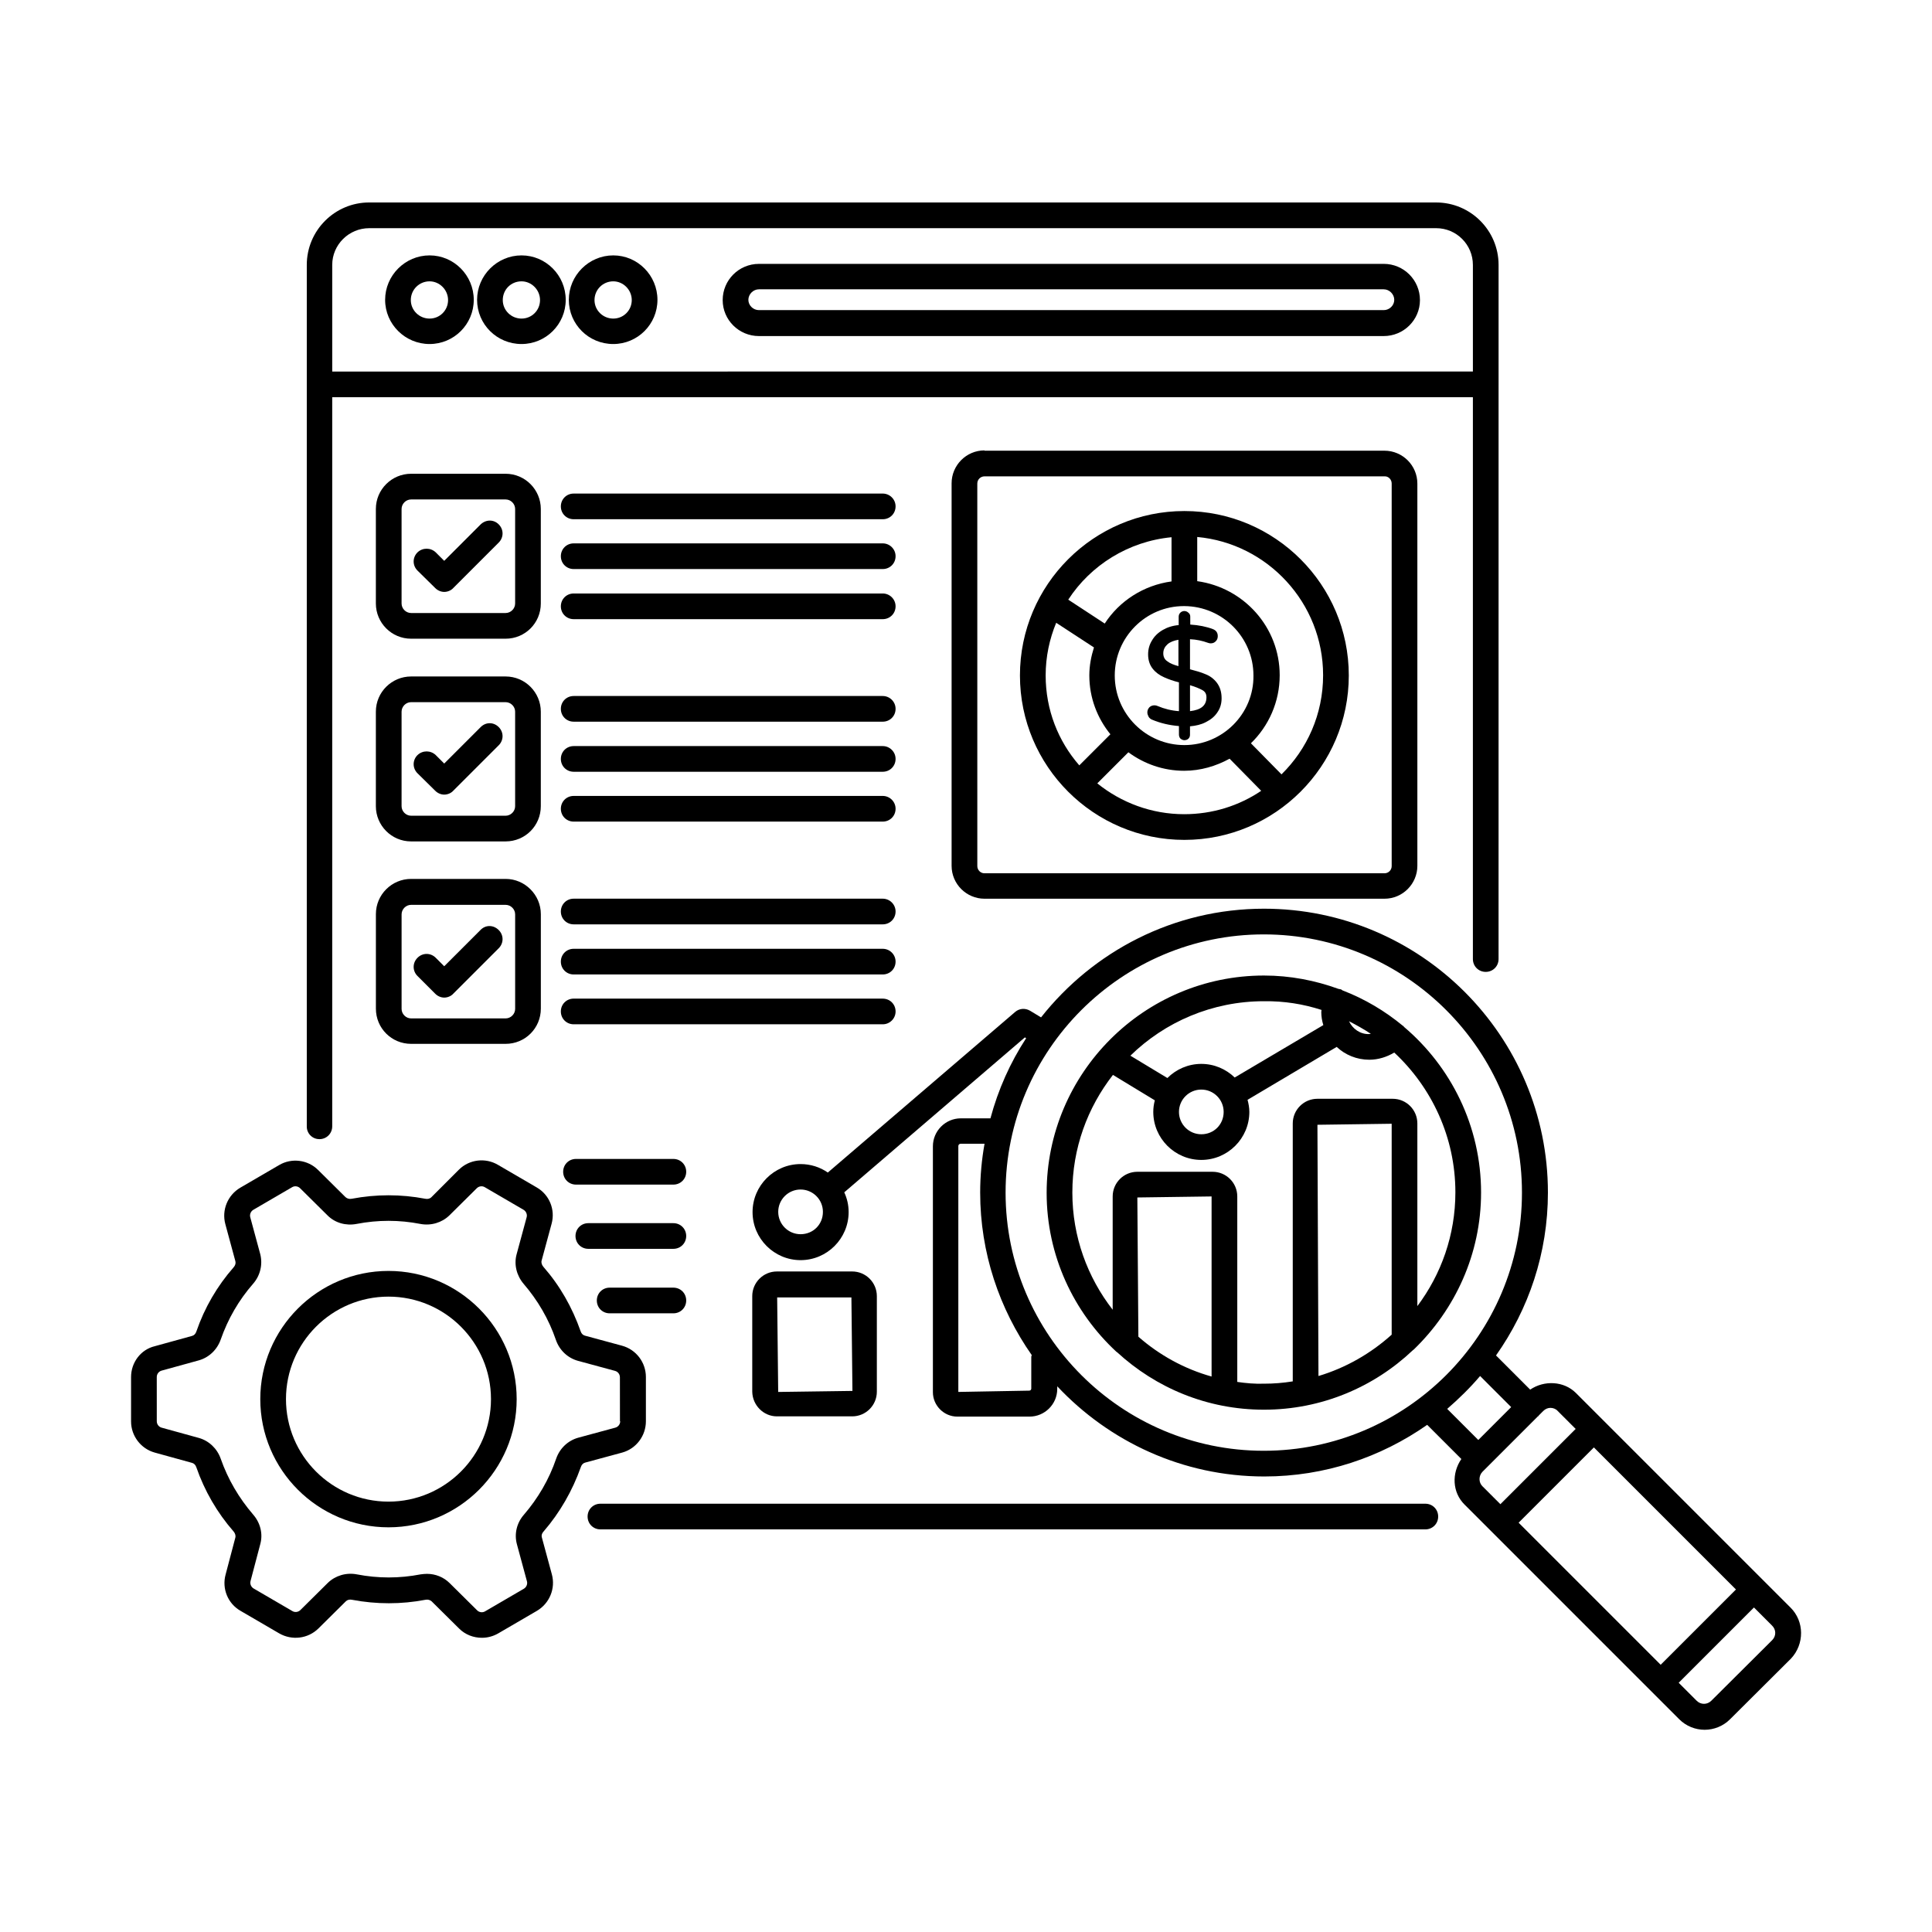
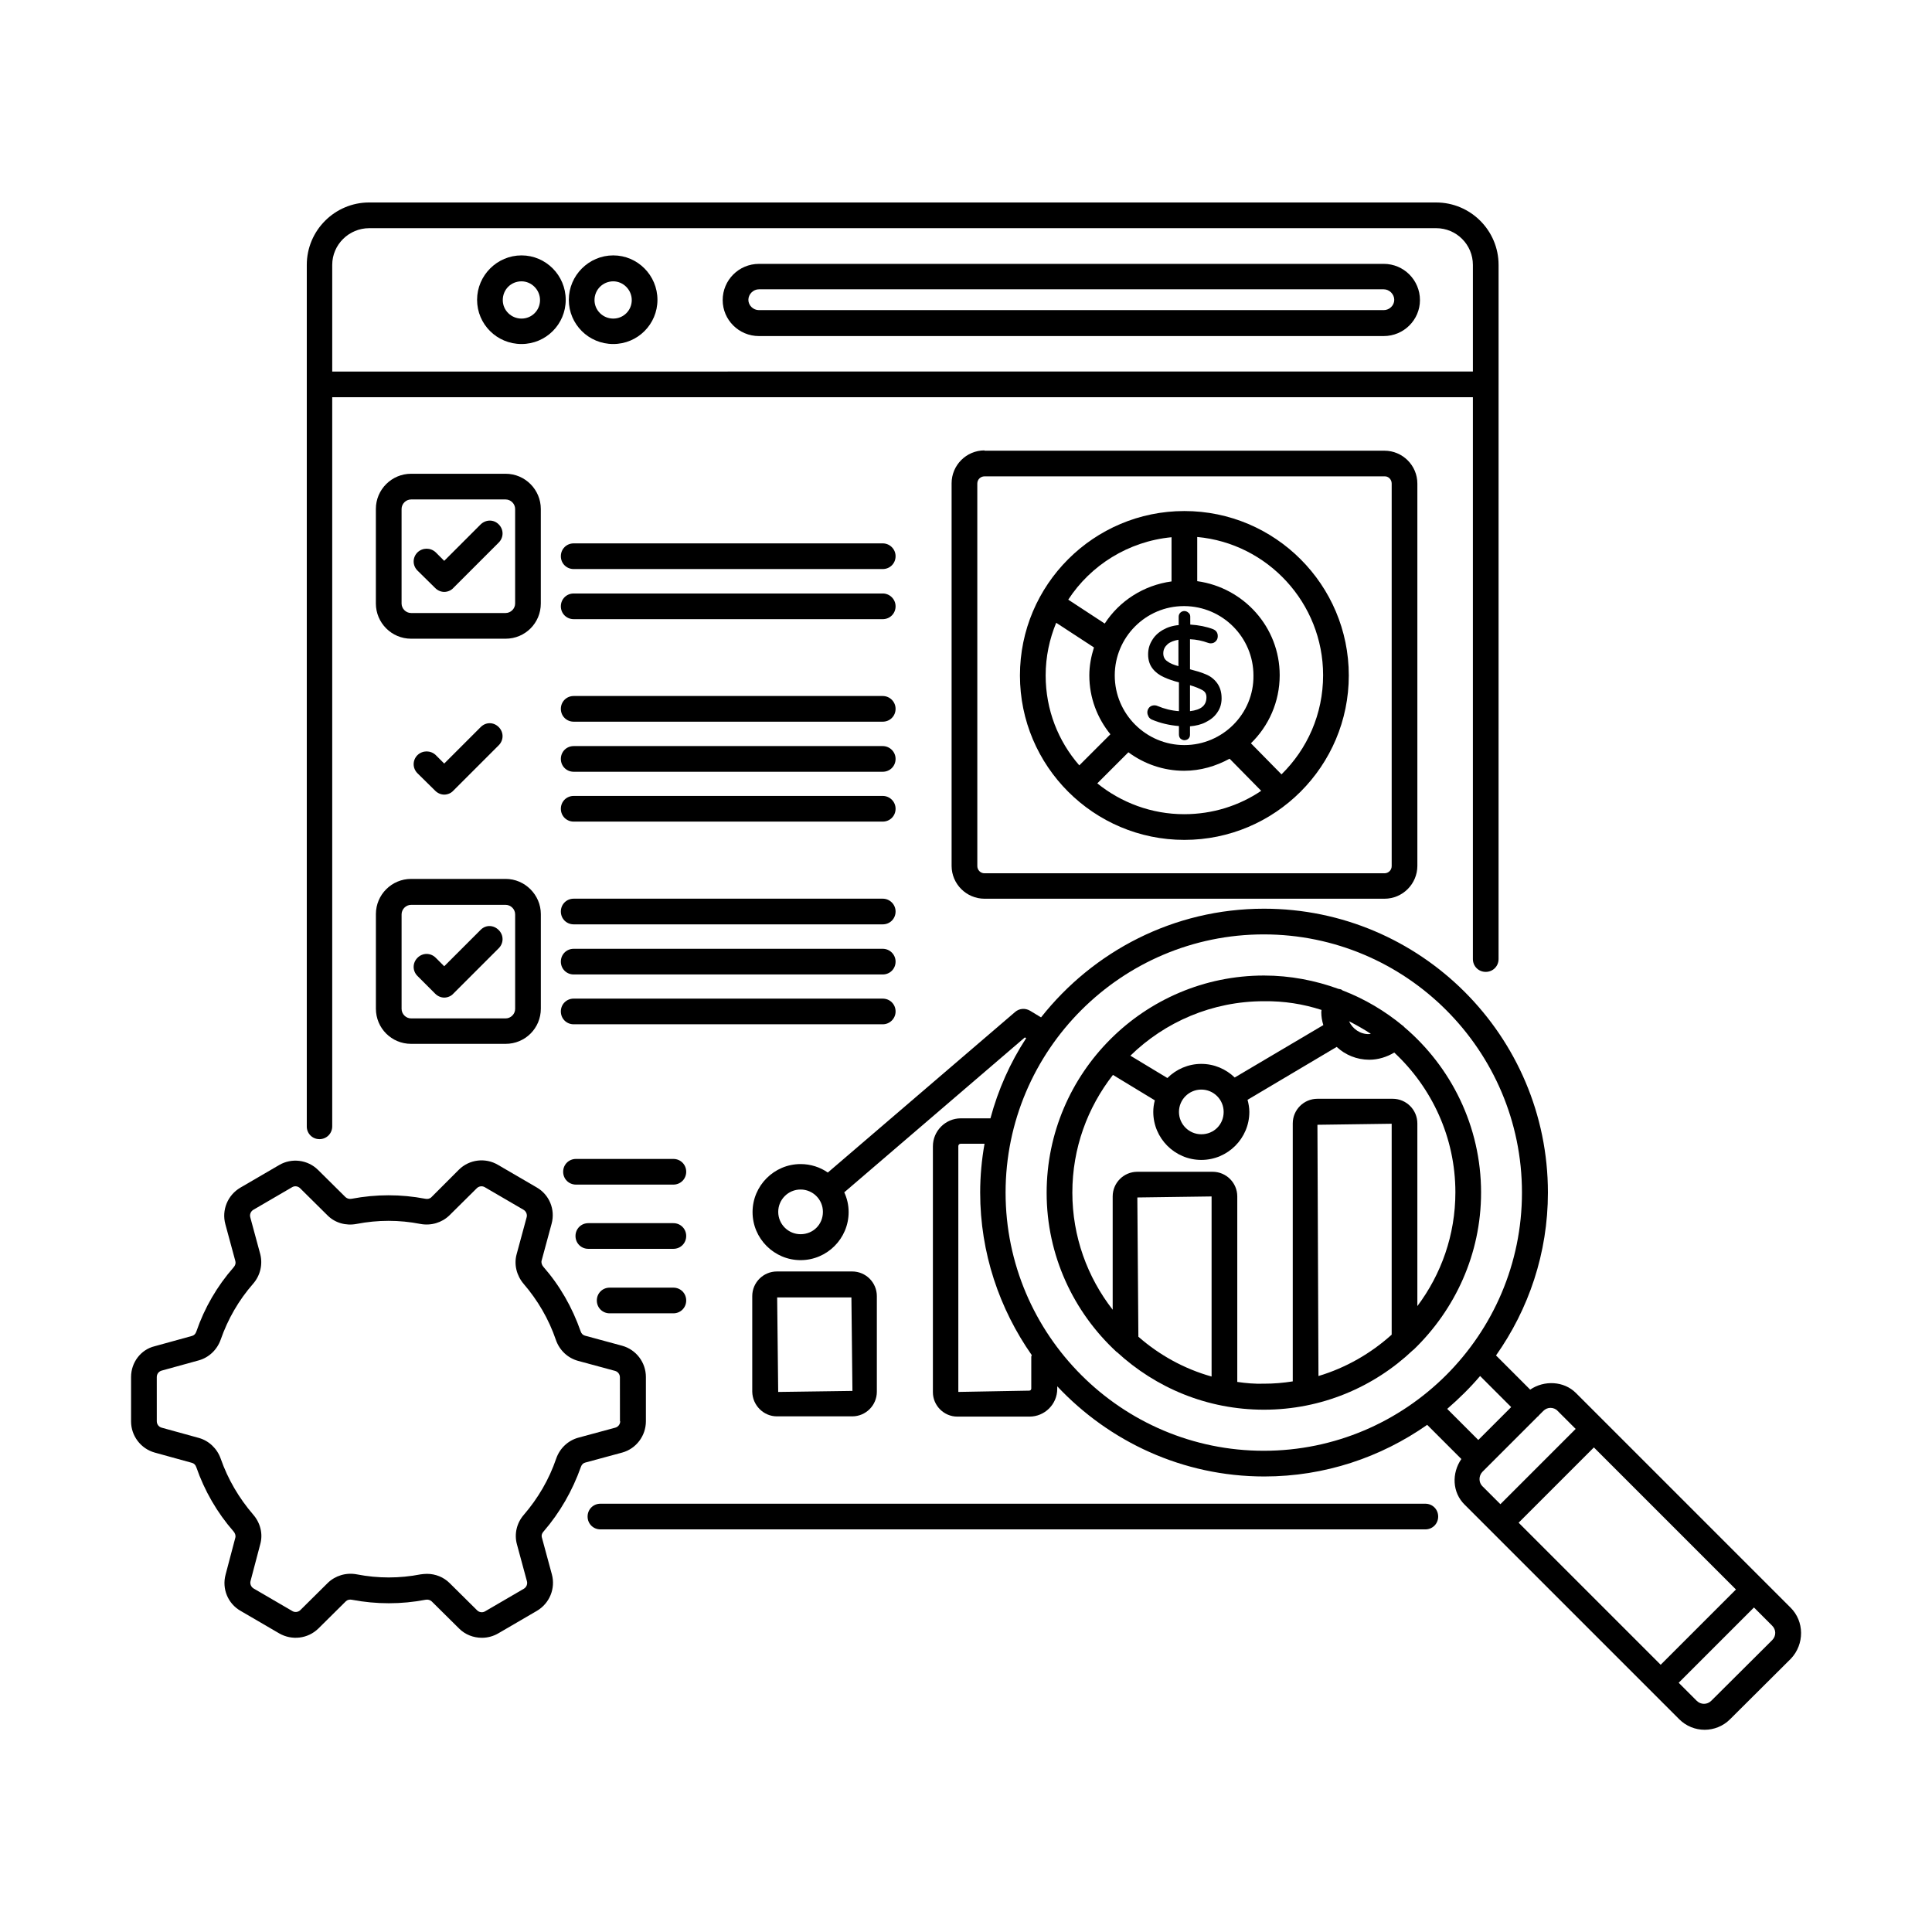
<svg xmlns="http://www.w3.org/2000/svg" fill="#000000" width="800px" height="800px" version="1.1" viewBox="144 144 512 512">
  <g>
    <path d="m228.64 445.89c1.906 0 3.402-1.496 3.402-3.402v-193.22h302.29v148.89c0 1.906 1.496 3.402 3.402 3.402s3.402-1.496 3.402-3.402l0.004-152.3v-0.066-31.59c0-9.121-7.422-16.543-16.543-16.543l-282.75-0.004c-9.121 0-16.543 7.422-16.543 16.543v31.453 0.137 196.62c-0.07 1.91 1.43 3.477 3.336 3.477zm13.207-241.42h282.75c5.379 0 9.734 4.356 9.734 9.734v28.254l-302.29 0.004v-28.254c0-5.379 4.426-9.738 9.805-9.738z" />
    <path d="m521.73 542.5h-218.61c-1.906 0-3.402 1.496-3.402 3.402s1.496 3.402 3.402 3.402h218.61c1.906 0 3.402-1.496 3.402-3.402s-1.496-3.402-3.402-3.402z" />
-     <path d="m257.84 235.17c6.469 0 11.711-5.242 11.711-11.711s-5.242-11.777-11.711-11.777-11.777 5.309-11.777 11.777c-0.004 6.469 5.309 11.711 11.777 11.711zm0-16.613c2.656 0 4.902 2.246 4.902 4.969s-2.18 4.902-4.902 4.902-4.969-2.18-4.969-4.902c-0.004-2.789 2.246-4.969 4.969-4.969z" />
    <path d="m282.21 235.17c6.469 0 11.711-5.242 11.711-11.711s-5.242-11.777-11.711-11.777-11.777 5.309-11.777 11.777 5.242 11.711 11.777 11.711zm0-16.613c2.656 0 4.902 2.246 4.902 4.969s-2.18 4.902-4.902 4.902-4.969-2.18-4.969-4.902c0-2.789 2.18-4.969 4.969-4.969z" />
    <path d="m306.52 235.17c6.469 0 11.711-5.242 11.711-11.711s-5.242-11.777-11.711-11.777-11.777 5.309-11.777 11.777 5.242 11.711 11.777 11.711zm0-16.613c2.656 0 4.902 2.246 4.902 4.969s-2.18 4.902-4.902 4.902c-2.723 0-4.969-2.18-4.969-4.902 0-2.789 2.246-4.969 4.969-4.969z" />
    <path d="m345.12 233.06h165.58c5.309 0 9.602-4.289 9.602-9.531 0-5.309-4.289-9.602-9.602-9.602l-165.58 0.004c-5.309 0-9.602 4.289-9.602 9.602 0 5.238 4.289 9.527 9.602 9.527zm0-12.391h165.58c1.496 0 2.793 1.293 2.793 2.793 0 1.496-1.293 2.723-2.793 2.723h-165.58c-1.496 0-2.793-1.227-2.793-2.723 0-1.496 1.293-2.793 2.793-2.793z" />
    <path d="m404.9 263.36c-4.832 0-8.715 3.949-8.715 8.715v101.38c0 4.832 3.949 8.715 8.715 8.715h106c4.832 0 8.715-3.949 8.715-8.715v-101.3c0-4.832-3.949-8.715-8.715-8.715h-106zm107.91 8.785v101.38c0 1.09-0.887 1.906-1.906 1.906h-106c-1.09 0-1.906-0.887-1.906-1.906l-0.004-101.38c0-1.09 0.887-1.906 1.906-1.906h106c1.023-0.07 1.91 0.816 1.91 1.906z" />
    <path d="m349.89 519.35h19.949c3.609 0 6.535-2.926 6.535-6.535v-25.328c0-3.609-2.926-6.535-6.535-6.535h-19.949c-3.609 0-6.535 2.926-6.535 6.535v25.328c0.066 3.606 2.992 6.535 6.535 6.535zm19.742-31.523 0.273 24.781-19.676 0.273-0.273-25.055z" />
    <path d="m322.45 485.24h-16.883c-1.906 0-3.402 1.496-3.402 3.402s1.496 3.402 3.402 3.402h16.883c1.906 0 3.402-1.496 3.402-3.402s-1.496-3.402-3.402-3.402z" />
    <path d="m322.45 468.15h-22.535c-1.906 0-3.402 1.496-3.402 3.402s1.496 3.402 3.402 3.402h22.535c1.906 0 3.402-1.496 3.402-3.402 0-1.902-1.496-3.402-3.402-3.402z" />
    <path d="m322.45 451.13h-25.805c-1.906 0-3.402 1.496-3.402 3.402s1.496 3.402 3.402 3.402h25.805c1.906 0 3.402-1.496 3.402-3.402s-1.496-3.402-3.402-3.402z" />
    <path d="m618.48 570-56.848-56.848c-3.199-3.199-8.441-3.402-12.117-0.887l-9.055-9.055c8.645-12.254 13.754-27.098 13.754-43.164 0-41.531-33.77-75.23-75.23-75.23-23.965 0-45.273 11.301-59.094 28.801l-2.926-1.77c-1.293-0.75-2.859-0.613-3.949 0.34l-49.633 42.551c-2.043-1.43-4.562-2.246-7.215-2.246-7.012 0-12.73 5.719-12.73 12.73 0 7.012 5.719 12.73 12.73 12.73 7.012 0 12.73-5.719 12.73-12.73 0-1.906-0.41-3.609-1.156-5.242l47.863-41.055 0.34 0.203c-4.223 6.469-7.422 13.617-9.465 21.242h-7.828c-4.086 0-7.422 3.336-7.422 7.422v65.156c0 3.539 2.926 6.469 6.469 6.469h19.133c4.016 0 7.352-3.269 7.352-7.352v-0.68c13.754 14.637 33.223 23.898 54.875 23.898 16.066 0 30.91-5.106 43.164-13.684l9.055 9.055c-2.586 3.746-2.449 8.852 0.887 12.117l56.848 56.848c1.84 1.84 4.289 2.793 6.738 2.793 2.449 0 4.902-0.953 6.738-2.793l16.137-16.066c3.598-3.82 3.598-9.879-0.145-13.555zm-262.32-98.922c-3.269 0-5.922-2.656-5.922-5.922 0-3.269 2.656-5.922 5.922-5.922 3.269 0 5.922 2.656 5.922 5.922 0.004 3.332-2.586 5.922-5.922 5.922zm190.29 76.453 19.949-19.949 37.648 37.648-19.949 19.949zm-129.15-43.98v8.441c0 0.273-0.203 0.543-0.543 0.543l-18.789 0.34v-65.156c0-0.34 0.273-0.613 0.613-0.613h6.332c-0.75 4.223-1.156 8.512-1.156 12.938 0 16 5.106 30.84 13.684 43.098-0.074 0.141-0.141 0.273-0.141 0.41zm-6.809-43.504c0-37.719 30.707-68.422 68.422-68.422 37.719 0 68.422 30.707 68.422 68.422 0 37.719-30.707 68.422-68.422 68.422-37.719 0-68.422-30.703-68.422-68.422zm125.75 48.609 8.238 8.238-8.715 8.715-8.238-8.238c3.133-2.723 6.059-5.582 8.715-8.715zm0.613 25.395 14.707-14.707c0.066 0 0.066-0.066 0.137-0.066 0.066-0.066 0.066-0.066 0.066-0.137l1.227-1.227c0.543-0.543 1.227-0.816 1.906-0.816 0.68 0 1.43 0.273 1.906 0.816l4.766 4.766-19.949 19.949-4.766-4.766c-1.02-1.02-1.02-2.723 0-3.812zm76.797 44.598-16.137 16.066c-1.09 1.09-2.793 1.09-3.879 0l-4.766-4.766 19.949-19.949 4.766 4.766c1.156 1.09 1.156 2.793 0.066 3.883z" />
    <path d="m536.5 460.05c0-17.566-7.965-33.359-20.426-43.914-0.066-0.066-0.066-0.137-0.137-0.203-0.066-0.066-0.137-0.066-0.137-0.066-4.766-3.949-10.145-7.148-16-9.395-0.137-0.066-0.203-0.137-0.273-0.203-0.273-0.137-0.543-0.137-0.816-0.203-6.195-2.246-12.801-3.539-19.742-3.539-31.727 0-57.598 25.805-57.598 57.598 0 16.613 7.148 31.59 18.449 42.074 0.066 0.066 0.137 0.137 0.203 0.137 10.281 9.465 23.898 15.25 38.941 15.25 15.25 0 29.141-5.992 39.418-15.727 0.137-0.066 0.203-0.203 0.34-0.273 10.902-10.559 17.777-25.262 17.777-41.535zm-34.996-45.41c1.973 1.02 3.949 2.109 5.785 3.336-0.137 0-0.273 0.066-0.477 0.066-2.312 0.07-4.356-1.359-5.309-3.402zm-7.285-2.996c0 0.203-0.066 0.34-0.066 0.543 0 1.227 0.203 2.383 0.543 3.473l-23.488 13.891c-2.316-2.246-5.445-3.609-8.852-3.609-3.473 0-6.672 1.43-8.988 3.746l-9.805-5.922c9.121-8.918 21.648-14.434 35.402-14.434 5.316-0.07 10.422 0.746 15.254 2.312zm-31.859 21.105c3.269 0 5.922 2.656 5.922 5.922 0 3.336-2.586 5.922-5.922 5.922-3.269 0-5.922-2.656-5.922-5.922-0.004-3.266 2.652-5.922 5.922-5.922zm-16.953 28.594 19.676-0.273v47.727c-7.285-2.043-13.891-5.719-19.402-10.555zm26.484 48.883v-49.156c0-3.609-2.926-6.535-6.535-6.535h-19.949c-3.609 0-6.535 2.926-6.535 6.535v30.023c-6.672-8.578-10.688-19.336-10.688-31.047 0-11.777 4.016-22.535 10.758-31.184l11.098 6.738c-0.273 1.02-0.41 2.043-0.41 3.062 0 7.012 5.719 12.73 12.73 12.73s12.73-5.719 12.73-12.73c0-1.09-0.203-2.18-0.477-3.199l23.625-14.023c2.246 2.109 5.309 3.402 8.645 3.402 2.383 0 4.699-0.75 6.606-1.906 9.941 9.258 16.203 22.469 16.203 37.035 0 11.301-3.746 21.719-10.078 30.16v-48.406c0-3.609-2.926-6.535-6.535-6.535h-19.949c-3.609 0-6.535 2.926-6.535 6.535v68.355c-2.519 0.41-5.039 0.613-7.625 0.613-2.449 0.078-4.766-0.129-7.078-0.469zm21.242-68.148 19.676-0.273v55.895c-5.516 4.969-12.117 8.781-19.402 10.961z" />
    <path d="m315.17 520.64v-11.711c0-3.879-2.586-7.285-6.332-8.305l-9.805-2.656c-0.543-0.137-0.953-0.543-1.156-1.156-2.246-6.398-5.516-12.117-9.871-17.09-0.41-0.477-0.613-1.09-0.477-1.633l2.656-9.805c1.02-3.746-0.613-7.691-3.949-9.602l-10.281-5.992c-3.336-1.973-7.625-1.43-10.348 1.293l-7.285 7.289c-0.41 0.41-1.02 0.543-1.633 0.41-6.398-1.227-13.004-1.227-19.473 0-0.68 0.137-1.227-0.066-1.633-0.41l-7.285-7.215c-2.723-2.723-7.012-3.269-10.348-1.293l-10.281 5.992c-3.336 1.973-4.969 5.922-3.949 9.668l2.656 9.805c0.137 0.543 0 1.09-0.477 1.633-4.356 4.969-7.691 10.688-9.871 17.02-0.203 0.613-0.613 1.02-1.156 1.156l-9.871 2.723c-3.684 0.883-6.269 4.289-6.269 8.168v11.777c0 3.812 2.586 7.215 6.262 8.238l9.871 2.723c0.543 0.137 0.953 0.543 1.156 1.156 2.18 6.262 5.516 12.051 9.871 17.02 0.41 0.477 0.613 1.09 0.477 1.633l-2.586 9.805c-1.02 3.746 0.613 7.691 3.949 9.602l10.281 5.992c3.336 1.906 7.559 1.43 10.348-1.293l7.285-7.215c0.41-0.41 1.02-0.543 1.633-0.41 6.469 1.227 13.07 1.227 19.473 0 0.68-0.137 1.227 0.066 1.633 0.41l7.285 7.215c1.633 1.633 3.812 2.449 6.059 2.449 1.496 0 2.996-0.41 4.289-1.156l10.281-5.992c3.336-1.973 4.969-5.922 3.949-9.668l-2.656-9.805c-0.203-0.75 0.273-1.363 0.477-1.566 4.289-4.969 7.625-10.758 9.871-17.09 0.203-0.613 0.613-1.02 1.156-1.156l9.805-2.656c3.684-1.016 6.269-4.422 6.269-8.301zm-6.809 0c0 0.816-0.543 1.496-1.293 1.703l-9.805 2.656c-2.723 0.75-4.902 2.793-5.856 5.516-1.906 5.582-4.832 10.555-8.578 14.91-1.906 2.18-2.586 5.106-1.84 7.828l2.656 9.805c0.203 0.75-0.137 1.566-0.816 1.973l-10.281 5.992c-0.68 0.41-1.566 0.273-2.109-0.273l-7.285-7.215c-1.566-1.566-3.746-2.449-5.992-2.449-0.543 0-1.156 0.066-1.703 0.137-5.582 1.09-11.301 1.09-16.883 0-2.859-0.543-5.719 0.34-7.691 2.246l-7.285 7.215c-0.543 0.543-1.43 0.68-2.109 0.273l-10.281-5.992c-0.68-0.41-1.02-1.227-0.816-1.973l2.586-9.805c0.75-2.723 0-5.652-1.906-7.828-3.746-4.356-6.672-9.328-8.578-14.773-0.953-2.723-3.133-4.766-5.785-5.516l-9.871-2.723c-0.75-0.203-1.293-0.887-1.293-1.703l-0.004-11.715c0-0.816 0.543-1.496 1.293-1.703l9.871-2.723c2.656-0.75 4.832-2.793 5.785-5.516 1.906-5.445 4.766-10.418 8.578-14.773 1.906-2.18 2.586-5.106 1.906-7.828l-2.656-9.805c-0.203-0.75 0.137-1.566 0.816-1.973l10.281-5.992c0.68-0.41 1.566-0.273 2.109 0.273l7.285 7.215c1.973 1.973 4.832 2.793 7.691 2.246 5.652-1.09 11.301-1.09 16.883 0 2.859 0.543 5.719-0.34 7.691-2.246l7.285-7.215c0.543-0.543 1.43-0.68 2.109-0.273l10.281 5.992c0.68 0.41 1.02 1.227 0.816 1.973l-2.656 9.805c-0.75 2.723 0 5.652 1.84 7.828 3.746 4.356 6.672 9.328 8.578 14.91 0.953 2.723 3.133 4.766 5.856 5.516l9.805 2.656c0.75 0.203 1.293 0.887 1.293 1.703l0.012 11.641z" />
-     <path d="m246.95 480.81c-18.723 0-33.973 15.25-33.973 33.973s15.25 33.973 33.973 33.973c18.723 0 33.973-15.25 33.973-33.973s-15.25-33.973-33.973-33.973zm0 61.137c-14.977 0-27.164-12.188-27.164-27.164 0-14.977 12.188-27.164 27.164-27.164 14.977 0 27.164 12.188 27.164 27.164 0 14.977-12.188 27.164-27.164 27.164z" />
    <path d="m457.87 279.43c-24.031 0-43.574 19.539-43.574 43.574 0 24.031 19.539 43.574 43.574 43.574 24.031 0 43.574-19.539 43.574-43.574s-19.539-43.574-43.574-43.574zm0 62.023c-10.145 0-18.449-8.238-18.449-18.449 0-10.145 8.238-18.383 18.312-18.383h0.066 0.066c10.145 0.066 18.312 8.305 18.312 18.383 0.145 10.141-8.164 18.449-18.309 18.449zm-3.402-55.082v11.711c-7.422 1.02-13.82 5.176-17.703 11.164l-9.668-6.332c5.926-9.121 15.934-15.453 27.371-16.543zm-33.359 36.629c0-4.969 1.02-9.668 2.793-13.957l10.008 6.535c-0.75 2.383-1.227 4.832-1.227 7.422 0 5.922 2.109 11.301 5.582 15.59l-8.238 8.238c-5.582-6.398-8.918-14.703-8.918-23.828zm13.684 28.598 8.238-8.238c4.152 3.062 9.258 4.902 14.773 4.902 4.356 0 8.441-1.227 12.051-3.199l8.375 8.512c-5.856 3.949-12.867 6.195-20.426 6.195-8.648-0.004-16.68-3.066-23.012-8.172zm48.816-2.383-8.102-8.238c4.699-4.562 7.625-10.961 7.625-18.043 0-12.73-9.531-23.215-21.855-24.918v-11.711c18.656 1.703 33.359 17.496 33.359 36.629 0 10.348-4.223 19.605-11.027 26.281z" />
    <path d="m463.45 322.66c-1.09-0.477-2.519-0.887-4.086-1.293v-7.965c1.703 0.066 3.269 0.41 4.766 0.953 0.34 0.137 0.543 0.137 0.75 0.137 0.543 0 1.02-0.203 1.363-0.613 0.34-0.34 0.477-0.816 0.477-1.293 0-0.887-0.41-1.496-1.227-1.84-1.77-0.68-3.812-1.09-6.059-1.227l-0.004-2.109c0-0.41-0.137-0.75-0.477-1.02-0.613-0.613-1.566-0.613-2.18 0-0.273 0.273-0.41 0.68-0.41 1.02v2.246c-1.633 0.137-3.062 0.613-4.223 1.293-1.293 0.75-2.246 1.703-2.859 2.793-0.68 1.09-1.02 2.316-1.02 3.676 0 1.496 0.41 2.793 1.227 3.812 0.75 0.953 1.77 1.703 2.996 2.246 1.02 0.477 2.383 0.953 3.949 1.363v7.625c-1.973-0.137-3.879-0.613-5.652-1.363-0.75-0.34-1.703-0.203-2.246 0.41-0.34 0.41-0.477 0.816-0.477 1.293 0 0.41 0.137 0.75 0.34 1.156 0.203 0.34 0.543 0.613 0.887 0.75 2.246 0.953 4.629 1.496 7.148 1.703v2.246c0 0.41 0.137 0.816 0.41 1.09 0.273 0.203 0.613 0.41 1.02 0.41 0.41 0 0.816-0.137 1.09-0.41 0.273-0.273 0.41-0.613 0.41-1.02v-2.246c1.566-0.137 2.996-0.477 4.152-1.09 1.363-0.68 2.383-1.496 3.133-2.656 0.75-1.09 1.09-2.316 1.09-3.676 0-1.633-0.41-2.996-1.227-4.086s-1.84-1.84-3.062-2.316zm-7.082-2.109c-1.293-0.34-2.316-0.75-2.996-1.293-0.75-0.477-1.09-1.227-1.09-2.109 0-1.02 0.41-1.77 1.156-2.449 0.75-0.613 1.703-0.953 2.859-1.156v7.008zm2.996 11.914v-6.875c1.43 0.41 2.519 0.887 3.269 1.293 0.75 0.41 1.09 1.02 1.09 1.906-0.004 2.18-1.434 3.336-4.359 3.676z" />
    <path d="m287.32 278.88c0-5.106-4.152-9.328-9.328-9.328h-25.055c-5.106 0-9.328 4.152-9.328 9.328v25.055c0 5.106 4.152 9.328 9.328 9.328h25.055c5.176 0 9.328-4.152 9.328-9.328zm-6.805 25.055c0 1.363-1.156 2.519-2.519 2.519h-25.055c-1.363 0-2.519-1.156-2.519-2.519v-25.055c0-1.363 1.156-2.519 2.519-2.519h25.055c1.363 0 2.519 1.156 2.519 2.519z" />
-     <path d="m377.94 274.8h-81.906c-1.906 0-3.402 1.496-3.402 3.402s1.496 3.402 3.402 3.402h81.902c1.906 0 3.402-1.496 3.402-3.402 0.004-1.906-1.562-3.402-3.398-3.402z" />
    <path d="m377.94 288h-81.906c-1.906 0-3.402 1.496-3.402 3.402s1.496 3.402 3.402 3.402h81.902c1.906 0 3.402-1.496 3.402-3.402 0.004-1.906-1.562-3.402-3.398-3.402z" />
    <path d="m377.94 301.28h-81.906c-1.906 0-3.402 1.496-3.402 3.402s1.496 3.402 3.402 3.402h81.902c1.906 0 3.402-1.496 3.402-3.402 0.004-1.902-1.562-3.402-3.398-3.402z" />
    <path d="m271.39 282.96-9.668 9.668-2.246-2.246c-1.363-1.293-3.473-1.293-4.832 0-1.363 1.363-1.363 3.473 0 4.832l4.699 4.629c0.68 0.68 1.566 1.02 2.383 1.02 0.816 0 1.77-0.34 2.383-1.02l12.051-12.051c1.363-1.363 1.363-3.473 0-4.832-1.363-1.363-3.406-1.293-4.769 0z" />
-     <path d="m287.32 332.6c0-5.106-4.152-9.328-9.328-9.328h-25.055c-5.106 0-9.328 4.152-9.328 9.328v25.055c0 5.106 4.152 9.328 9.328 9.328h25.055c5.176 0 9.328-4.152 9.328-9.328zm-6.805 25.055c0 1.363-1.156 2.519-2.519 2.519h-25.055c-1.363 0-2.519-1.156-2.519-2.519v-25.055c0-1.363 1.156-2.519 2.519-2.519h25.055c1.363 0 2.519 1.156 2.519 2.519z" />
    <path d="m377.94 328.45h-81.906c-1.906 0-3.402 1.496-3.402 3.402s1.496 3.402 3.402 3.402h81.902c1.906 0 3.402-1.496 3.402-3.402 0.004-1.906-1.562-3.402-3.398-3.402z" />
    <path d="m377.94 341.72h-81.906c-1.906 0-3.402 1.496-3.402 3.402s1.496 3.402 3.402 3.402h81.902c1.906 0 3.402-1.496 3.402-3.402 0.004-1.902-1.562-3.402-3.398-3.402z" />
    <path d="m377.94 354.93h-81.906c-1.906 0-3.402 1.496-3.402 3.402s1.496 3.402 3.402 3.402h81.902c1.906 0 3.402-1.496 3.402-3.402 0.004-1.906-1.562-3.402-3.398-3.402z" />
    <path d="m271.39 336.68-9.668 9.668-2.246-2.246c-1.363-1.293-3.473-1.293-4.832 0-1.363 1.363-1.363 3.473 0 4.832l4.699 4.629c0.68 0.68 1.566 1.02 2.383 1.02 0.816 0 1.77-0.34 2.383-1.02l12.051-12.051c1.363-1.363 1.363-3.473 0-4.832-1.363-1.363-3.406-1.363-4.769 0z" />
    <path d="m278 376.92h-25.055c-5.106 0-9.328 4.152-9.328 9.328v25.055c0 5.176 4.152 9.328 9.328 9.328h25.055c5.176 0 9.328-4.152 9.328-9.328v-25.055c-0.004-5.106-4.223-9.328-9.328-9.328zm2.519 34.449c0 1.363-1.156 2.519-2.519 2.519h-25.055c-1.363 0-2.519-1.156-2.519-2.519v-25.055c0-1.363 1.156-2.519 2.519-2.519h25.055c1.363 0 2.519 1.156 2.519 2.519z" />
    <path d="m377.94 382.16h-81.906c-1.906 0-3.402 1.496-3.402 3.402s1.496 3.402 3.402 3.402h81.902c1.906 0 3.402-1.496 3.402-3.402 0.004-1.902-1.562-3.402-3.398-3.402z" />
    <path d="m377.94 395.44h-81.906c-1.906 0-3.402 1.496-3.402 3.402s1.496 3.402 3.402 3.402h81.902c1.906 0 3.402-1.496 3.402-3.402 0.004-1.906-1.562-3.402-3.398-3.402z" />
    <path d="m381.34 412.05c0-1.906-1.496-3.402-3.402-3.402l-81.906-0.004c-1.906 0-3.402 1.496-3.402 3.402s1.496 3.402 3.402 3.402h81.902c1.84 0.004 3.406-1.492 3.406-3.398z" />
    <path d="m271.39 390.4-9.668 9.668-2.246-2.246c-1.363-1.363-3.473-1.363-4.832 0-1.363 1.363-1.363 3.473 0 4.832l4.699 4.699c0.68 0.68 1.566 1.02 2.383 1.02 0.816 0 1.77-0.34 2.383-1.02l12.051-12.051c1.363-1.363 1.363-3.473 0-4.832-1.363-1.363-3.406-1.43-4.769-0.07z" />
  </g>
</svg>